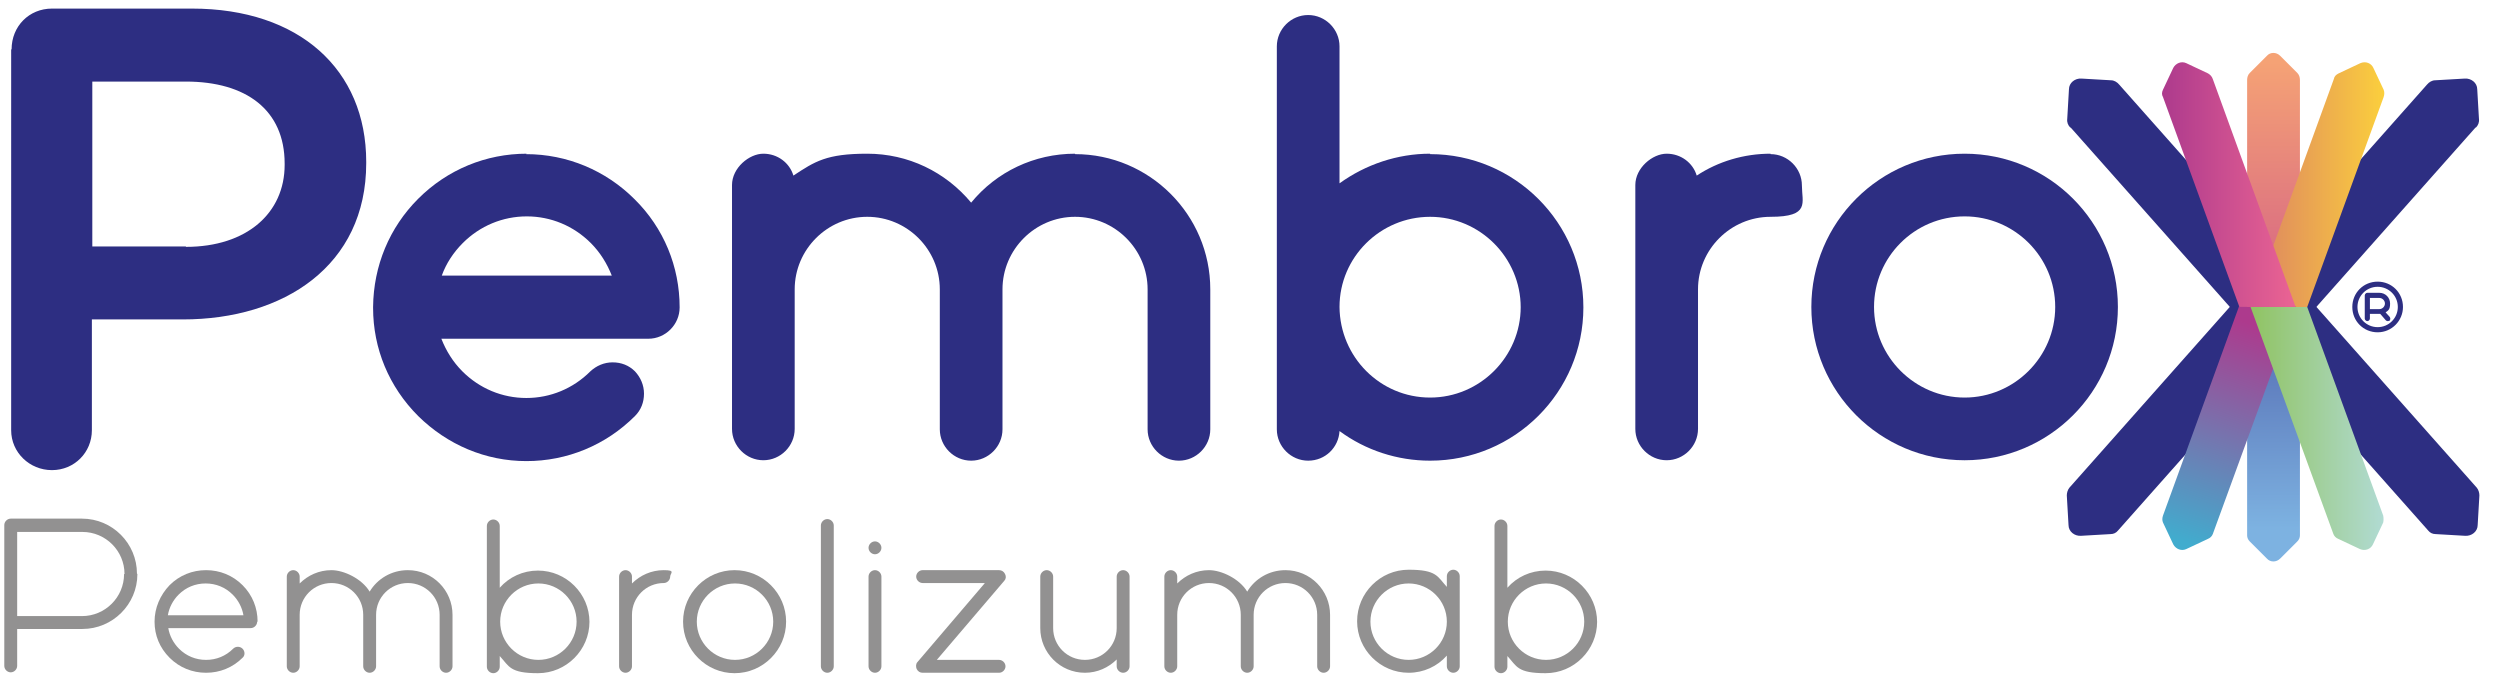
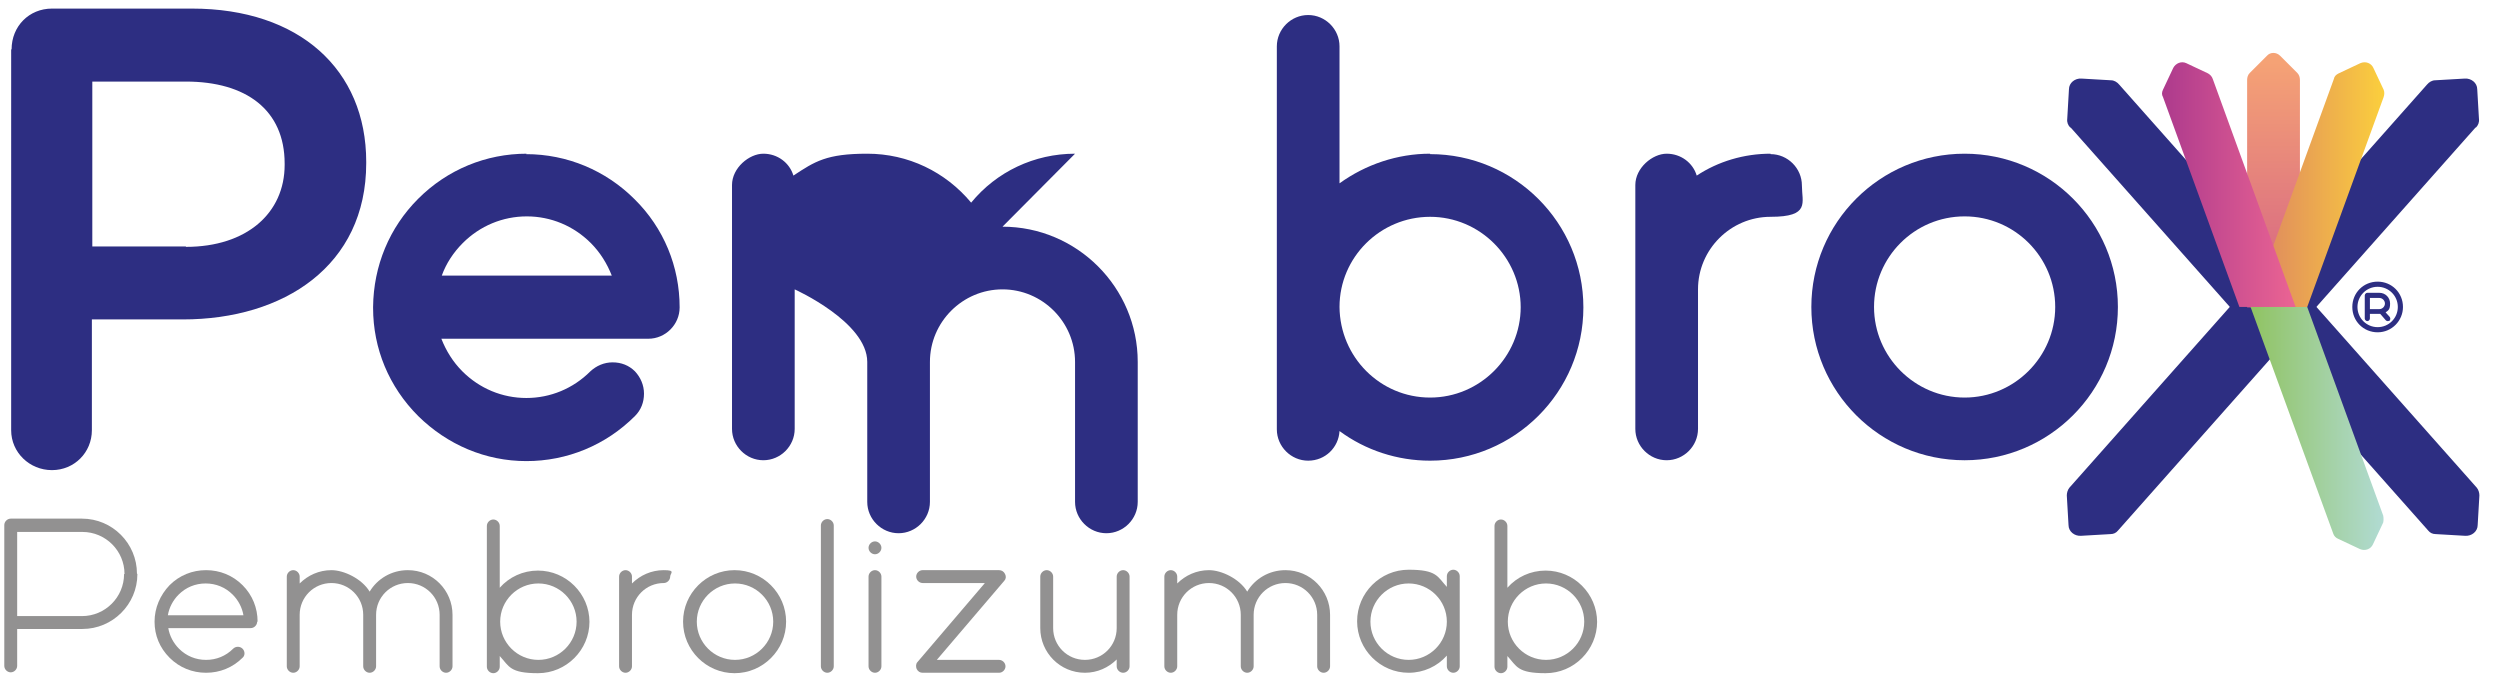
<svg xmlns="http://www.w3.org/2000/svg" version="1.1" viewBox="0 0 582.3 163.1">
  <defs>
    <style>
      .cls-1 {
        fill: #2d2e82;
      }

      .cls-1, .cls-2, .cls-3, .cls-4, .cls-5, .cls-6, .cls-7, .cls-8 {
        stroke-width: 0px;
      }

      .cls-2 {
        fill: url(#Degradado_sin_nombre_90);
      }

      .cls-2, .cls-3, .cls-4, .cls-5, .cls-7, .cls-8 {
        mix-blend-mode: multiply;
      }

      .cls-3 {
        fill: url(#Degradado_sin_nombre_86);
      }

      .cls-4 {
        fill: url(#Degradado_sin_nombre_94);
      }

      .cls-5 {
        fill: url(#Degradado_sin_nombre_96);
      }

      .cls-6 {
        fill: #929191;
      }

      .cls-7 {
        fill: url(#Degradado_sin_nombre_100);
      }

      .cls-8 {
        fill: url(#Degradado_sin_nombre_104);
      }

      .cls-9 {
        isolation: isolate;
      }
    </style>
    <linearGradient id="Degradado_sin_nombre_100" data-name="Degradado sin nombre 100" x1="529.5" y1="82" x2="529.5" y2="123.1" gradientUnits="userSpaceOnUse">
      <stop offset="0" stop-color="#5b76b9" />
      <stop offset="1" stop-color="#7db2e1" />
    </linearGradient>
    <linearGradient id="Degradado_sin_nombre_90" data-name="Degradado sin nombre 90" x1="529.5" y1="75.9" x2="529.5" y2="14.5" gradientUnits="userSpaceOnUse">
      <stop offset="0" stop-color="#d15b86" />
      <stop offset="1" stop-color="#f5a275" />
    </linearGradient>
    <linearGradient id="Degradado_sin_nombre_94" data-name="Degradado sin nombre 94" x1="524.2" y1="43" x2="555.3" y2="43" gradientUnits="userSpaceOnUse">
      <stop offset="0" stop-color="#dc8362" />
      <stop offset="1" stop-color="#fbcf3d" />
    </linearGradient>
    <linearGradient id="Degradado_sin_nombre_96" data-name="Degradado sin nombre 96" x1="526.1" y1="76" x2="508.8" y2="126.4" gradientUnits="userSpaceOnUse">
      <stop offset="0" stop-color="#ad3a8d" />
      <stop offset="1" stop-color="#41acce" />
    </linearGradient>
    <linearGradient id="Degradado_sin_nombre_86" data-name="Degradado sin nombre 86" x1="503.6" y1="43" x2="534.7" y2="43" gradientUnits="userSpaceOnUse">
      <stop offset="0" stop-color="#ad3a8d" />
      <stop offset="1" stop-color="#eb6493" />
    </linearGradient>
    <linearGradient id="Degradado_sin_nombre_104" data-name="Degradado sin nombre 104" x1="524.2" y1="99.8" x2="555.2" y2="99.8" gradientUnits="userSpaceOnUse">
      <stop offset="0" stop-color="#90c362" />
      <stop offset="1" stop-color="#b1dbd3" />
    </linearGradient>
  </defs>
  <g class="cls-9">
    <g id="Capa_1" data-name="Capa 1">
      <g>
        <path class="cls-1" d="M2.7,11.5C2.7,6.1,6.8,2,12.1,2h32.6c25,0,40.6,14.2,40.6,35.7v.3c0,23.9-19.2,36.4-42.7,36.4h-21.2v25.8c0,5.2-4.1,9.3-9.3,9.3s-9.5-4.1-9.5-9.3V11.5ZM43.3,57.5c14.2,0,23-7.9,23-19.1v-.3c0-12.5-9-19.1-23-19.1h-21.8v38.4h21.8Z" />
        <g>
          <path class="cls-6" d="M32,133.7c0,7.1-5.8,12.8-12.8,12.8H4v8.6c0,.8-.7,1.5-1.5,1.5s-1.5-.7-1.5-1.5v-32.8c0-.8.7-1.5,1.5-1.5h16.6c7.1,0,12.8,5.8,12.8,12.8ZM29,133.7c0-5.4-4.4-9.8-9.8-9.8H4v19.6h15.1c5.4,0,9.8-4.4,9.8-9.8Z" />
          <path class="cls-6" d="M59.9,144.8c0,.8-.7,1.5-1.5,1.5h-19.2c.3,1.8,1.2,3.5,2.5,4.8,1.7,1.7,3.9,2.6,6.3,2.6s4.6-.9,6.3-2.6c.6-.6,1.6-.6,2.2,0,.6.6.6,1.6,0,2.1-2.3,2.3-5.3,3.5-8.5,3.5s-6.2-1.2-8.5-3.5c-2.3-2.3-3.5-5.2-3.5-8.4h0c0-3.2,1.3-6.2,3.5-8.5,2.3-2.3,5.3-3.5,8.5-3.5s6.2,1.2,8.5,3.5c2.3,2.3,3.5,5.3,3.5,8.5ZM56.7,143.3c-.3-1.8-1.2-3.5-2.5-4.8-1.7-1.7-3.9-2.6-6.3-2.6s-4.6.9-6.3,2.6c-1.3,1.3-2.2,3-2.5,4.8h17.6Z" />
          <path class="cls-6" d="M105.4,143.2v12c0,.8-.7,1.5-1.5,1.5s-1.5-.7-1.5-1.5v-12c0-4.1-3.3-7.4-7.4-7.4s-7.4,3.3-7.4,7.4v12c0,.8-.7,1.5-1.5,1.5s-1.5-.7-1.5-1.5v-12c0-4.1-3.3-7.4-7.4-7.4s-7.4,3.3-7.4,7.4v12c0,.8-.7,1.5-1.5,1.5s-1.5-.7-1.5-1.5v-20.9c0-.8.7-1.5,1.5-1.5s1.5.7,1.5,1.5v1.6c1.9-1.9,4.5-3.1,7.4-3.1s7.1,2,8.9,5c1.8-3,5.1-5,8.9-5,5.8,0,10.4,4.7,10.4,10.4Z" />
          <path class="cls-6" d="M137.3,144.8c0,6.6-5.4,12-12,12s-6.7-1.6-8.9-4v2.5c0,.8-.7,1.5-1.5,1.5s-1.5-.7-1.5-1.5v-10.4s0,0,0,0c0,0,0,0,0,0v-22.4c0-.8.7-1.5,1.5-1.5s1.5.7,1.5,1.5v14.4c2.2-2.5,5.4-4,8.9-4,6.6,0,12,5.4,12,12ZM134.3,144.8c0-4.9-4-8.9-8.9-8.9s-8.9,4-8.9,8.9h0c0,4.9,4,8.9,8.9,8.9s8.9-4,8.9-8.9Z" />
          <path class="cls-6" d="M156.1,134.3c0,.8-.7,1.5-1.5,1.5-4.1,0-7.4,3.3-7.4,7.4v12c0,.8-.7,1.5-1.5,1.5s-1.5-.7-1.5-1.5v-20.9c0-.8.7-1.5,1.5-1.5s1.5.7,1.5,1.5v1.6c1.9-1.9,4.5-3.1,7.4-3.1s1.5.7,1.5,1.5Z" />
          <path class="cls-6" d="M183.1,144.8c0,6.6-5.4,12-12,12s-12-5.4-12-12,5.4-12,12-12,12,5.4,12,12ZM180.1,144.8c0-4.9-4-8.9-8.9-8.9s-8.9,4-8.9,8.9,4,8.9,8.9,8.9,8.9-4,8.9-8.9Z" />
          <path class="cls-6" d="M194.2,122.4v32.8c0,.8-.7,1.5-1.5,1.5s-1.5-.7-1.5-1.5v-32.8c0-.8.7-1.5,1.5-1.5s1.5.7,1.5,1.5Z" />
          <path class="cls-6" d="M205.3,127.6h0c0,.8-.7,1.5-1.5,1.5s-1.5-.7-1.5-1.5.7-1.5,1.5-1.5,1.5.7,1.5,1.5ZM205.3,134.3v20.9c0,.8-.7,1.5-1.5,1.5s-1.5-.7-1.5-1.5v-20.9c0-.8.7-1.5,1.5-1.5s1.5.7,1.5,1.5Z" />
          <path class="cls-6" d="M234.2,155.2c0,.8-.7,1.5-1.5,1.5h-17.8c-.6,0-1.1-.3-1.4-.9-.2-.5-.2-1.2.2-1.6l15.7-18.4h-14.5c-.8,0-1.5-.7-1.5-1.5s.7-1.5,1.5-1.5h17.8c.6,0,1.1.3,1.4.9s.2,1.2-.2,1.6l-15.7,18.4h14.5c.8,0,1.5.7,1.5,1.5Z" />
          <path class="cls-6" d="M263.1,134.3v20.9c0,.8-.7,1.5-1.5,1.5s-1.5-.7-1.5-1.5v-1.6c-1.9,1.9-4.5,3.1-7.4,3.1-5.8,0-10.4-4.7-10.4-10.4v-12c0-.8.7-1.5,1.5-1.5s1.5.7,1.5,1.5v12c0,4.1,3.3,7.4,7.4,7.4s7.4-3.3,7.4-7.4v-12c0-.8.7-1.5,1.5-1.5s1.5.7,1.5,1.5Z" />
          <path class="cls-6" d="M309.8,143.2v12c0,.8-.7,1.5-1.5,1.5s-1.5-.7-1.5-1.5v-12c0-4.1-3.3-7.4-7.4-7.4s-7.4,3.3-7.4,7.4v12c0,.8-.7,1.5-1.5,1.5s-1.5-.7-1.5-1.5v-12c0-4.1-3.3-7.4-7.4-7.4s-7.4,3.3-7.4,7.4v12c0,.8-.7,1.5-1.5,1.5s-1.5-.7-1.5-1.5v-20.9c0-.8.7-1.5,1.5-1.5s1.5.7,1.5,1.5v1.6c1.9-1.9,4.5-3.1,7.4-3.1s7.1,2,8.9,5c1.8-3,5.1-5,8.9-5,5.8,0,10.4,4.7,10.4,10.4Z" />
          <path class="cls-6" d="M340,144.8h0v10.4c0,.8-.7,1.5-1.5,1.5s-1.5-.7-1.5-1.5v-2.5c-2.2,2.5-5.4,4-8.9,4-6.6,0-12-5.4-12-12s5.4-12,12-12,6.7,1.6,8.9,4v-2.5c0-.8.7-1.5,1.5-1.5s1.5.7,1.5,1.5v10.4h0ZM337,144.8c0-4.9-4-8.9-8.9-8.9s-8.9,4-8.9,8.9,4,8.9,8.9,8.9,8.9-4,8.9-8.9h0Z" />
          <path class="cls-6" d="M372,144.8c0,6.6-5.4,12-12,12s-6.7-1.6-8.9-4v2.5c0,.8-.7,1.5-1.5,1.5s-1.5-.7-1.5-1.5v-10.4h0v-22.4c0-.8.7-1.5,1.5-1.5s1.5.7,1.5,1.5v14.4c2.2-2.5,5.4-4,8.9-4,6.6,0,12,5.4,12,12ZM369,144.8c0-4.9-4-8.9-8.9-8.9s-8.9,4-8.9,8.9h0c0,4.9,4,8.9,8.9,8.9s8.9-4,8.9-8.9Z" />
        </g>
        <path class="cls-1" d="M122.7,35.8c-9.5,0-18.5,3.7-25.3,10.5-6.7,6.7-10.4,15.6-10.5,25.2v.2c0,9.5,3.7,18.4,10.5,25.2,6.8,6.7,15.7,10.5,25.2,10.5s18.5-3.7,25.3-10.5c1.4-1.4,2.1-3.2,2.1-5.2,0-2-.8-3.8-2.1-5.2-1.4-1.4-3.2-2.1-5.2-2.1s0,0,0,0c-2,0-3.8.8-5.2,2.1-4,4-9.3,6.2-14.9,6.2s-10.9-2.2-14.9-6.2c-2.2-2.2-3.8-4.8-4.9-7.6h48.2c4,0,7.3-3.3,7.3-7.3,0-9.5-3.7-18.5-10.5-25.2-6.7-6.7-15.7-10.5-25.3-10.5ZM102.9,64.2c1-2.8,2.7-5.4,4.9-7.6,4-4,9.3-6.2,14.9-6.2s10.9,2.2,14.9,6.2c2.2,2.2,3.8,4.8,4.9,7.6h-39.5Z" />
-         <path class="cls-1" d="M250.4,35.8c-9.5,0-18.3,4.2-24.2,11.4-6-7.2-14.7-11.4-24.2-11.4s-12.2,1.8-17.2,5.1c-.9-3-3.7-5.1-7-5.1s-7.3,3.3-7.3,7.3v56.8c0,4,3.3,7.3,7.3,7.3s7.3-3.3,7.3-7.3v-32.5c0-9.3,7.6-16.9,16.9-16.9s16.9,7.6,16.9,16.9v32.6c0,4,3.3,7.3,7.3,7.3s7.3-3.3,7.3-7.3v-32.6c0-9.3,7.6-16.9,16.9-16.9s16.9,7.6,16.9,16.9v32.6c0,4,3.3,7.3,7.3,7.3s7.3-3.3,7.3-7.3v-32.6c0-17.4-14.2-31.5-31.5-31.5Z" />
+         <path class="cls-1" d="M250.4,35.8c-9.5,0-18.3,4.2-24.2,11.4-6-7.2-14.7-11.4-24.2-11.4s-12.2,1.8-17.2,5.1c-.9-3-3.7-5.1-7-5.1s-7.3,3.3-7.3,7.3v56.8c0,4,3.3,7.3,7.3,7.3s7.3-3.3,7.3-7.3v-32.5s16.9,7.6,16.9,16.9v32.6c0,4,3.3,7.3,7.3,7.3s7.3-3.3,7.3-7.3v-32.6c0-9.3,7.6-16.9,16.9-16.9s16.9,7.6,16.9,16.9v32.6c0,4,3.3,7.3,7.3,7.3s7.3-3.3,7.3-7.3v-32.6c0-17.4-14.2-31.5-31.5-31.5Z" />
        <path class="cls-1" d="M333.1,35.8c-7.6,0-15,2.5-21.1,6.9V10.8c0-4-3.3-7.3-7.3-7.3s-7.3,3.3-7.3,7.3v89.2c0,4,3.3,7.3,7.3,7.3s7.1-3.1,7.3-6.9c6.1,4.5,13.5,6.9,21.1,6.9,19.7,0,35.7-16,35.7-35.7s-16-35.7-35.7-35.7ZM354.2,71.5c0,11.6-9.5,21.1-21.1,21.1s-21-9.4-21.1-21.1c0-11.6,9.5-21,21.1-21s21.1,9.5,21.1,21.1Z" />
        <path class="cls-1" d="M412.4,35.8c-6.2,0-12.2,1.8-17.2,5.1-.9-3-3.7-5.1-7-5.1s-7.3,3.3-7.3,7.3v56.8c0,4,3.3,7.3,7.3,7.3s7.3-3.3,7.3-7.3v-32.5c0-9.3,7.6-16.9,16.9-16.9s7.3-3.3,7.3-7.3-3.3-7.3-7.3-7.3Z" />
        <path class="cls-1" d="M457.6,35.8c-19.7,0-35.7,16-35.7,35.7s16,35.7,35.7,35.7,35.7-16,35.7-35.7-16-35.7-35.7-35.7ZM478.7,71.5c0,11.6-9.5,21.1-21.1,21.1s-21.1-9.5-21.1-21.1,9.4-21.1,21.1-21.1,21.1,9.5,21.1,21.1Z" />
        <path class="cls-1" d="M559.7,71.5c0,3.2-2.6,5.9-5.9,5.9s-5.9-2.6-5.9-5.9,2.6-5.9,5.9-5.9,5.9,2.6,5.9,5.9ZM558.5,71.5c0-2.6-2.1-4.7-4.7-4.7s-4.7,2.1-4.7,4.7,2.1,4.7,4.7,4.7,4.7-2.1,4.7-4.7ZM555.6,72.7l1,1.1c.2.3.2.6,0,.9-.1,0-.3.1-.4.1s-.3,0-.5-.2l-1.3-1.5c0,0-.1,0-.2,0h-2.2v1.1c0,.3-.3.6-.6.6s-.6-.3-.6-.6v-5.4c0-.3.3-.6.6-.6h2.8c1.4,0,2.5,1.1,2.5,2.5s-.4,1.6-1.1,2.1ZM555.5,70.7c0-.7-.6-1.3-1.3-1.3h-2.2v2.6h2.2c.7,0,1.3-.6,1.3-1.3Z" />
        <g>
          <path class="cls-1" d="M482.2,29.7h0c-.5-.5-.8-1.2-.7-2l.4-6.9c0-1.5,1.4-2.6,2.9-2.5l6.9.4c.7,0,1.4.4,1.9,1h0s83.3,93.9,83.3,93.9h0c.4.5.6,1.2.6,1.8l-.4,6.9c0,1.5-1.4,2.6-2.9,2.5l-6.9-.4c-.7,0-1.3-.3-1.7-.8h0s-83.3-93.9-83.3-93.9Z" />
          <path class="cls-1" d="M576.7,29.7h0c.5-.5.8-1.2.7-2l-.4-6.9c0-1.5-1.4-2.6-2.9-2.5l-6.9.4c-.7,0-1.4.4-1.9,1h0s-83.3,93.9-83.3,93.9h0c-.4.5-.6,1.2-.6,1.8l.4,6.9c0,1.5,1.4,2.6,2.9,2.5l6.9-.4c.7,0,1.3-.3,1.7-.8h0s83.3-93.9,83.3-93.9Z" />
-           <path class="cls-7" d="M535.7,71.5v53.2h0c0,.5-.2,1-.6,1.4l-4,4c-.9.9-2.3.9-3.1,0l-4-4c-.4-.4-.6-.9-.6-1.4h0v-53.2h12.5Z" />
          <path class="cls-2" d="M535.7,71.5V18.6h0c0-.6-.2-1.2-.6-1.6l-4-4c-.9-.9-2.3-.9-3.1,0l-4,4c-.4.4-.6,1-.6,1.6h0v53h12.5Z" />
          <path class="cls-4" d="M537.4,71.5l17.8-48.9h0c.2-.6.2-1.2,0-1.7l-2.4-5.1c-.5-1.1-1.8-1.6-3-1.1l-5.1,2.4c-.6.3-1,.7-1.1,1.3h0s-19.3,53.1-19.3,53.1h13.2Z" />
-           <path class="cls-5" d="M534.7,71.5l-19.3,52.9h0c-.2.5-.6.9-1.1,1.1l-5.1,2.4c-1.1.5-2.4,0-3-1.1l-2.4-5.1c-.2-.5-.2-1,0-1.6h0l17.7-48.7h13.2Z" />
          <path class="cls-3" d="M534.7,71.5l-19.3-53.1h0c-.2-.6-.6-1-1.1-1.3l-5.1-2.4c-1.1-.5-2.4,0-3,1.1l-2.4,5.1c-.3.6-.3,1.2,0,1.7h0s17.8,48.9,17.8,48.9h13.2Z" />
          <path class="cls-8" d="M537.4,71.5l17.7,48.6h0c.1.5.1,1.1,0,1.6l-2.4,5.1c-.5,1.1-1.8,1.6-3,1.1l-5.1-2.4c-.5-.2-.9-.6-1.1-1.1h0s-19.3-52.9-19.3-52.9h13.2Z" />
        </g>
      </g>
    </g>
  </g>
</svg>